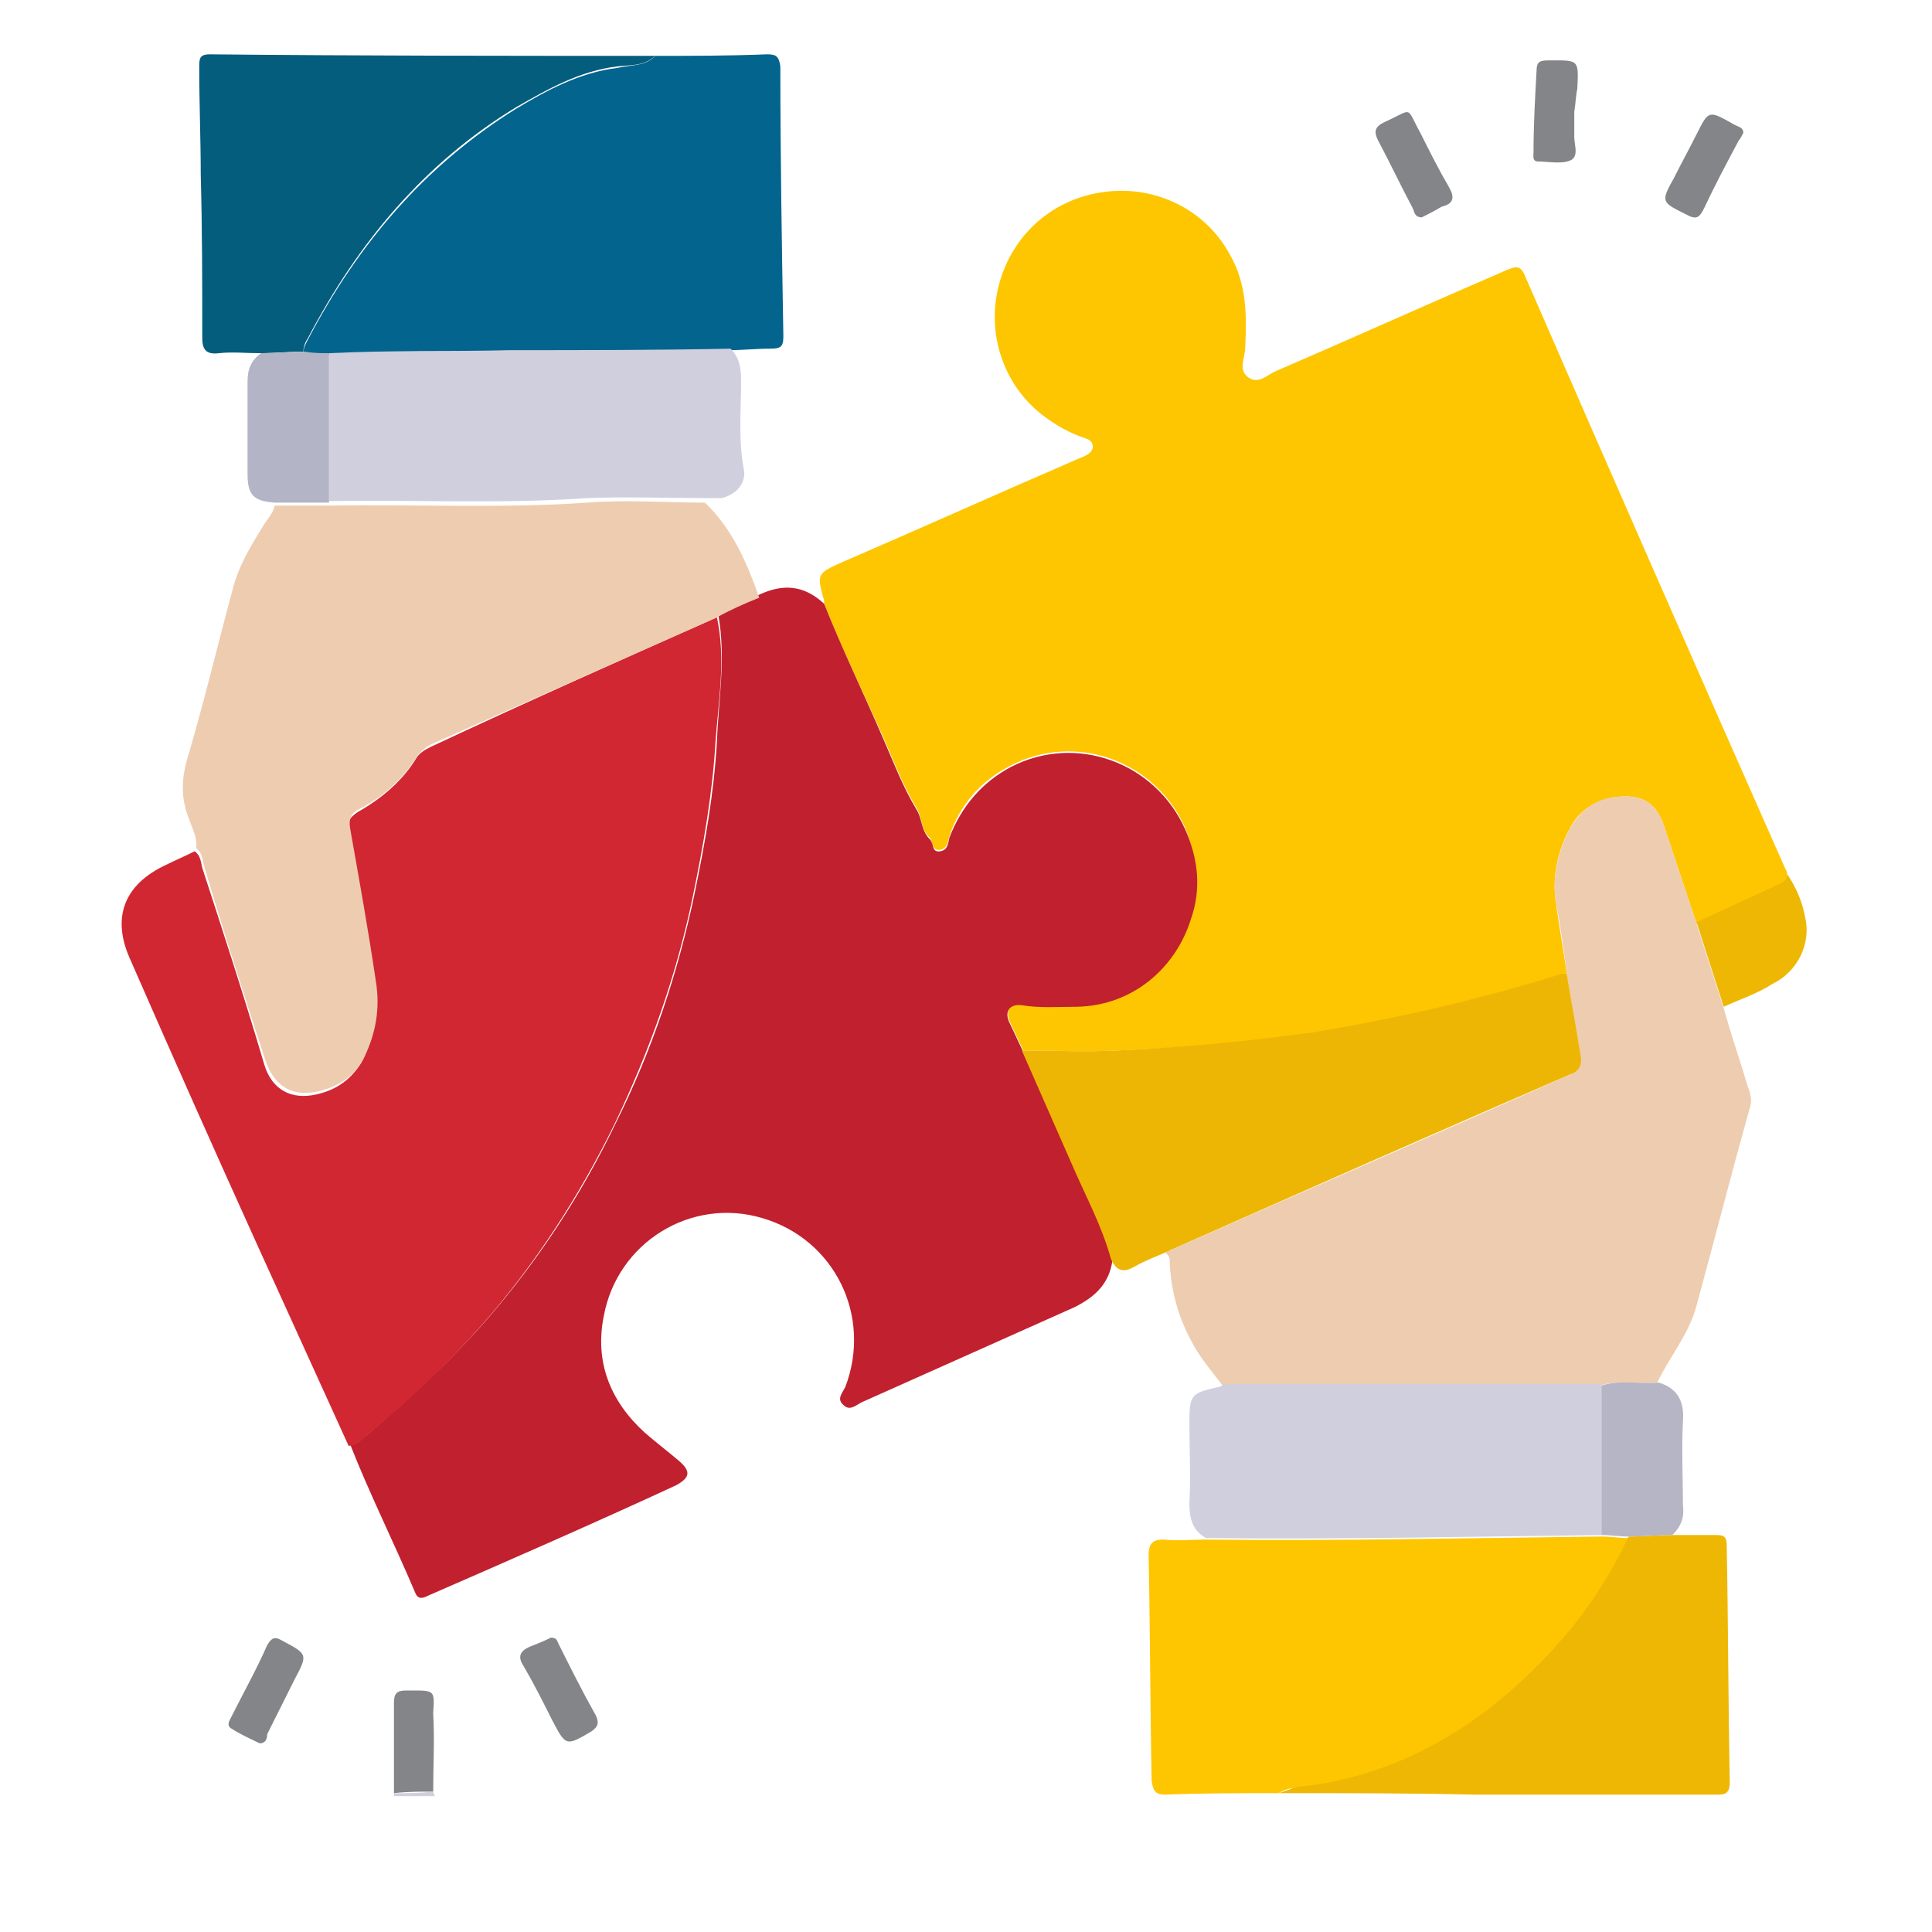
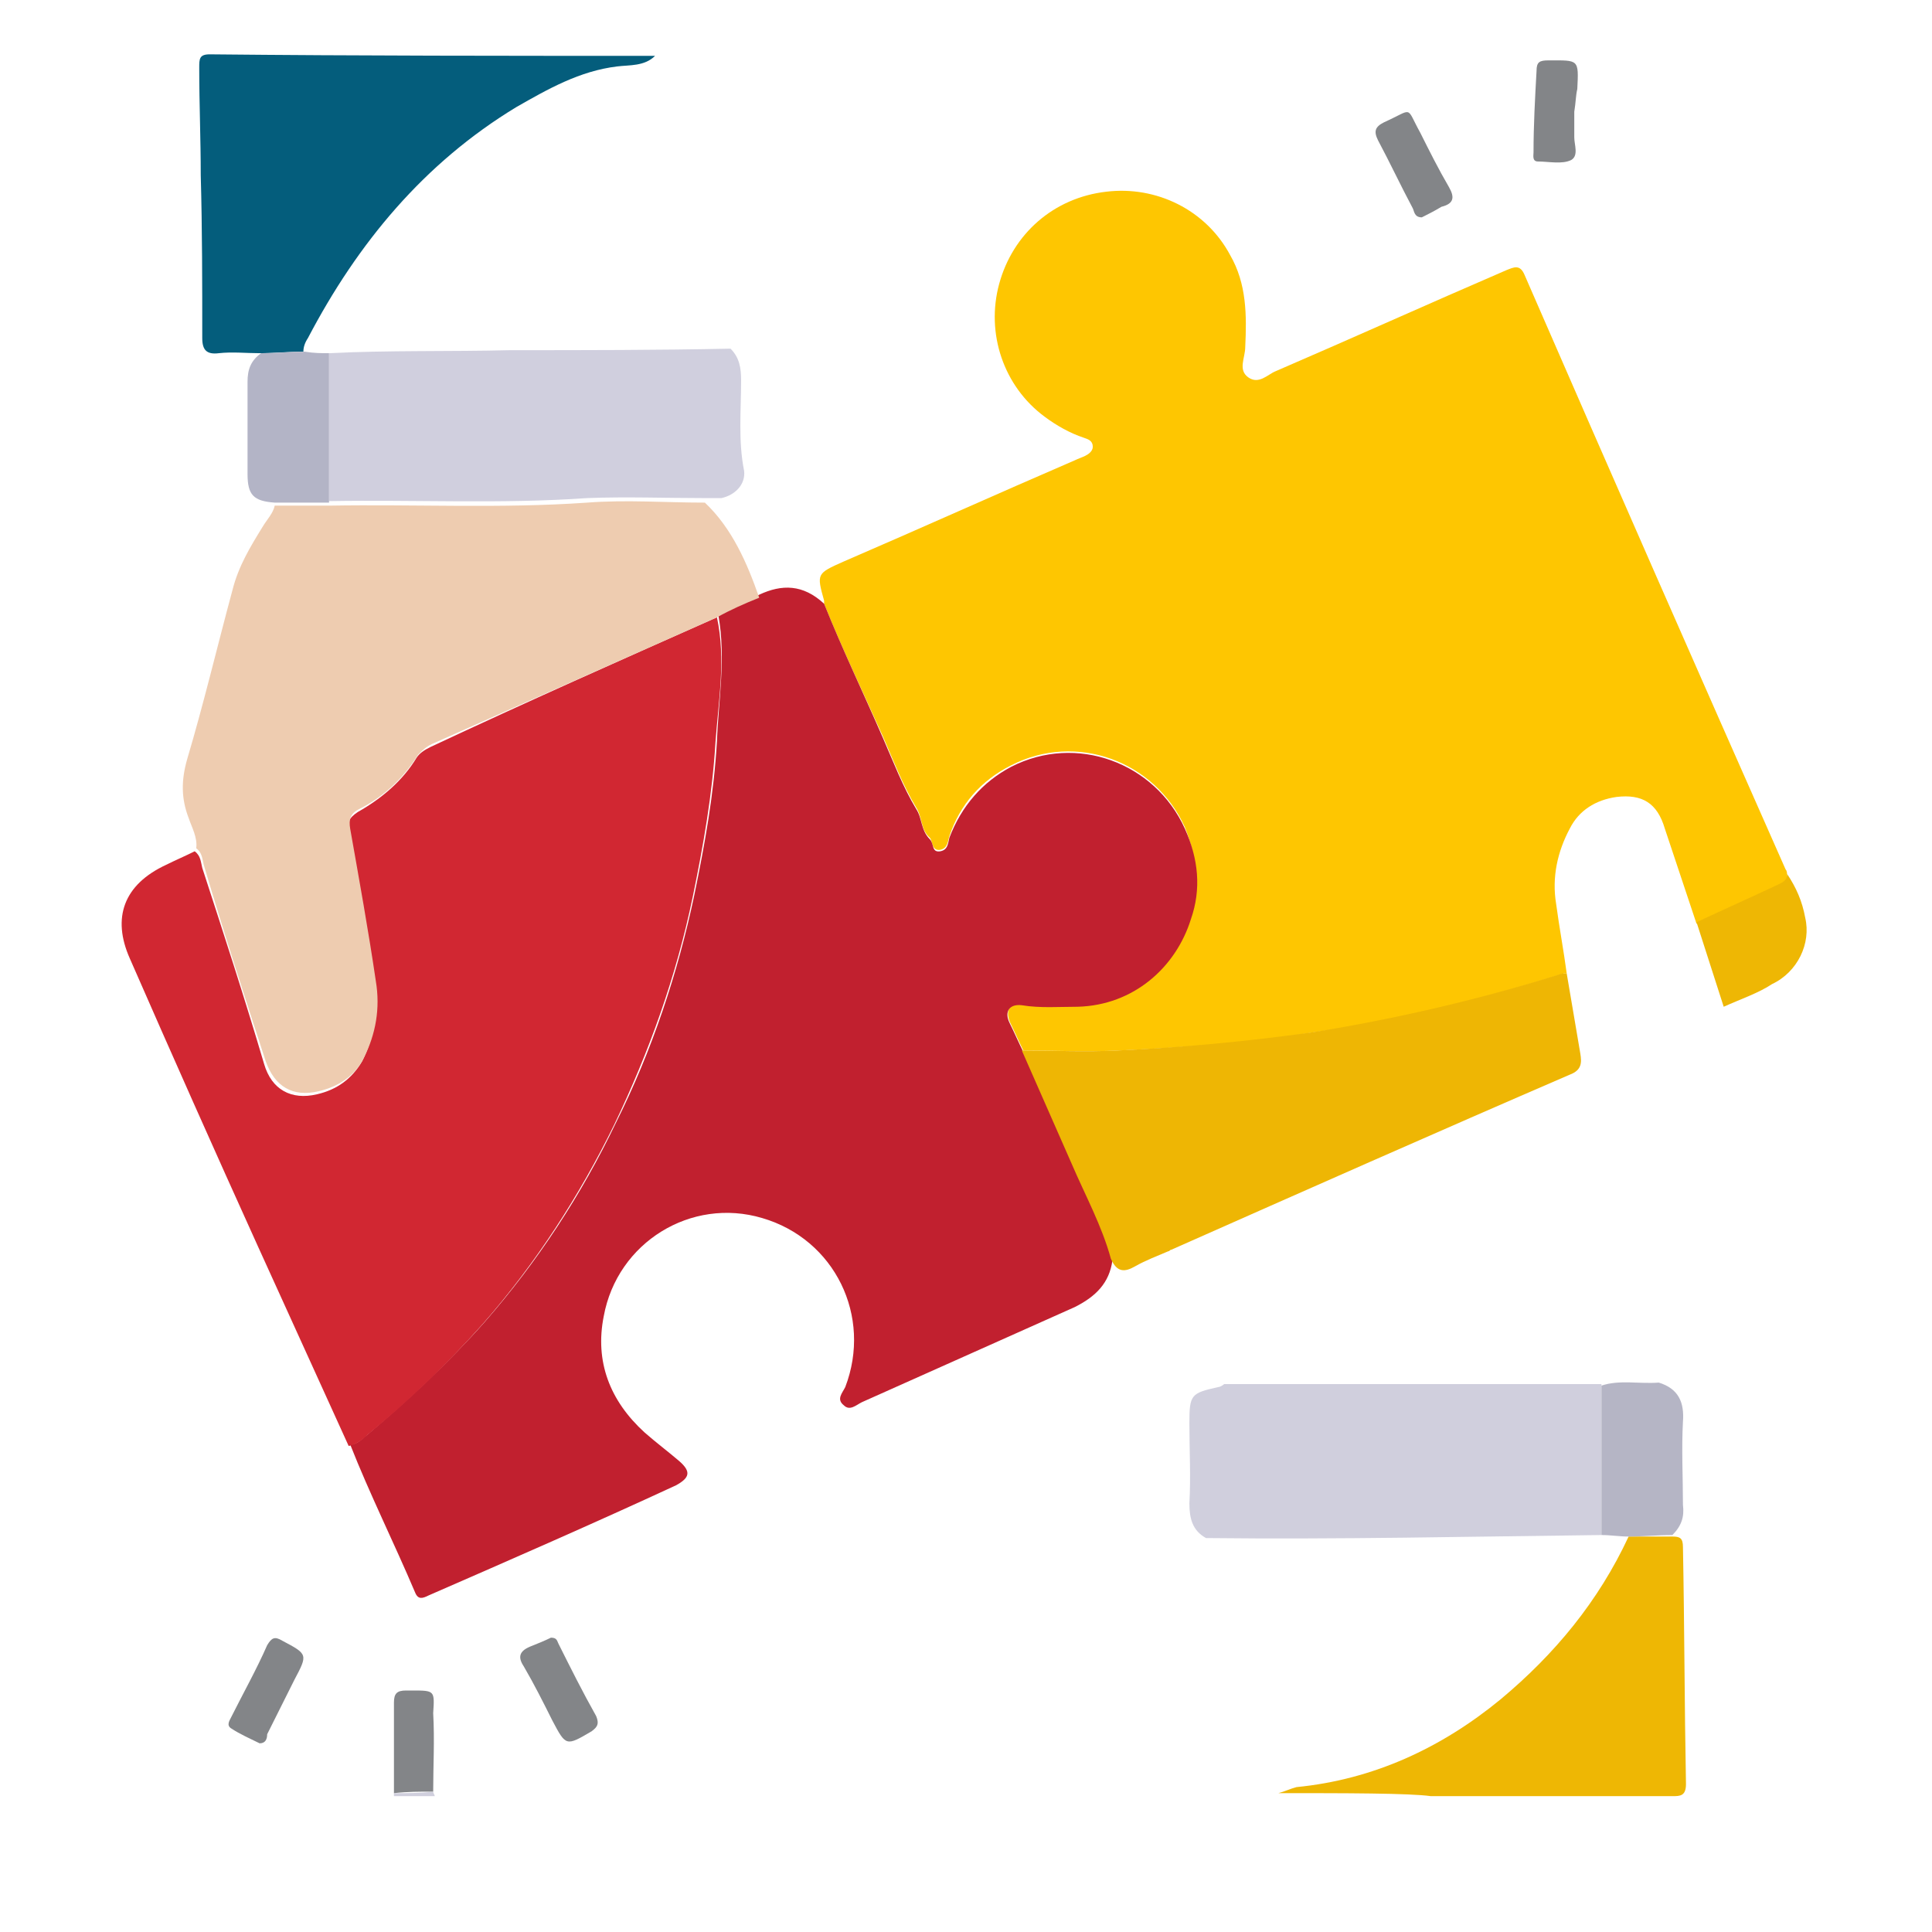
<svg xmlns="http://www.w3.org/2000/svg" id="Layer_1" x="0px" y="0px" viewBox="0 0 128 128" style="enable-background:new 0 0 128 128;" xml:space="preserve">
  <style type="text/css"> .st0{fill:#D0CFDD;} .st1{fill:#FEC601;} .st2{fill:#C1202F;} .st3{fill:#D12732;} .st4{fill:#EECCB0;} .st5{fill:#03648E;} .st6{fill:#EEB604;} .st7{fill:#045D7C;} .st8{fill:#D0CFDE;} .st9{fill:#EEB704;} .st10{fill:#B5B5C5;} .st11{fill:#B3B4C6;} .st12{fill:#838588;} </style>
  <g>
    <path class="st0" d="M28.7,118.7c0,0.1,0.1,0.2,0.1,0.3c-0.9,0-1.8,0-2.7,0c0-0.1,0-0.2,0-0.2C27,118.8,27.8,118.8,28.7,118.7z" />
    <path class="st1" d="M54.6,40c0-0.1,0-0.1,0-0.2c-0.5-1.8-0.5-1.8,1.3-2.6c5.1-2.2,10.2-4.5,15.3-6.7c0.2-0.1,0.5-0.2,0.7-0.3 c0.2-0.1,0.5-0.3,0.5-0.6c0-0.4-0.3-0.5-0.6-0.6c-0.9-0.3-1.8-0.8-2.6-1.4c-2.7-2-3.9-5.5-3-8.8c0.9-3.3,3.6-5.7,7.1-6.1 c3.3-0.4,6.6,1.2,8.2,4.2c1.1,1.9,1.1,4,1,6.1c0,0.7-0.5,1.5,0.2,2c0.7,0.5,1.3-0.2,1.8-0.4c5.1-2.2,10.2-4.5,15.3-6.7 c0.5-0.2,0.9-0.4,1.2,0.3c5.7,13.1,11.5,26.3,17.3,39.4c0.1,0.1,0.1,0.3,0.1,0.4c0,0.5-0.5,0.6-0.8,0.8c-1.7,0.8-3.5,1.6-5.2,2.4 c-0.7-2.1-1.4-4.2-2.1-6.3c-0.5-1.7-1.5-2.3-3.2-2.1c-1.4,0.2-2.5,0.9-3.1,2.1c-0.8,1.5-1.2,3.2-0.9,5c0.2,1.5,0.5,3.1,0.7,4.6 c-0.1,0-0.2,0-0.2,0c-5.4,1.7-11,3.1-16.6,3.9c-4.3,0.7-8.6,1-12.9,1.2c-2.1,0.1-4.2,0-6.3,0c-0.3-0.6-0.6-1.3-0.9-1.9 c-0.3-0.8,0-1.3,0.8-1.2c1.2,0.2,2.5,0.1,3.7,0.1c3.7-0.1,6.4-2.5,7.5-5.8c0.6-2,0.4-4-0.4-6c-2-4.4-7.2-6.3-11.5-4.1 c-2,1-3.4,2.6-4.1,4.7c-0.1,0.3-0.1,0.8-0.6,0.9c-0.6,0.1-0.5-0.6-0.7-0.8c-0.6-0.5-0.5-1.4-0.9-2c-0.9-1.5-1.5-3.1-2.2-4.7 C57.2,45.9,55.8,43,54.6,40z" />
    <path class="st2" d="M54.6,40c1.2,3,2.6,5.9,3.9,8.9c0.7,1.6,1.3,3.2,2.2,4.7c0.4,0.6,0.3,1.4,0.9,2c0.3,0.3,0.1,0.9,0.7,0.8 c0.5-0.1,0.5-0.5,0.6-0.9c0.8-2.1,2.2-3.7,4.1-4.7c4.3-2.2,9.5-0.3,11.5,4.1c0.9,2,1.1,4,0.4,6c-1,3.2-3.8,5.7-7.5,5.8 c-1.2,0-2.5,0.1-3.7-0.1c-0.8-0.1-1.2,0.4-0.8,1.2c0.3,0.6,0.6,1.3,0.9,1.9c1.1,2.5,2.2,5,3.3,7.5c0.9,2.1,2.1,4.1,2.6,6.3 c-0.2,1.5-1.1,2.4-2.5,3.1c-4.7,2.1-9.4,4.2-14.1,6.3c-0.4,0.2-0.8,0.6-1.2,0.2c-0.5-0.4-0.1-0.8,0.1-1.2c1.8-4.7-0.7-9.8-5.5-11.2 c-4.7-1.4-9.6,1.6-10.5,6.5c-0.6,3,0.4,5.6,2.7,7.7c0.8,0.7,1.6,1.3,2.3,1.9c0.8,0.7,0.7,1.1-0.2,1.6c-5.4,2.5-10.9,4.9-16.4,7.3 c-0.4,0.2-0.7,0.3-0.9-0.2c-1.4-3.3-3-6.5-4.3-9.8c0.5,0,0.8-0.4,1.2-0.7c2.7-2.3,5.3-4.7,7.7-7.4c3.5-4,6.4-8.4,8.7-13.2 c2.4-4.8,4.1-9.9,5.2-15.1c0.7-3.4,1.3-6.7,1.5-10.2c0.1-2.7,0.6-5.5,0.1-8.3c0.9-0.5,1.8-0.9,2.7-1.4C51.8,38.7,53.2,38.7,54.6,40 z" />
    <path class="st3" d="M47.5,40.9c0.6,2.8,0.1,5.5-0.1,8.3c-0.2,3.4-0.8,6.8-1.5,10.2c-1.1,5.3-2.9,10.3-5.2,15.1 c-2.3,4.7-5.2,9.2-8.7,13.2c-2.4,2.7-4.9,5.1-7.7,7.4c-0.3,0.3-0.7,0.6-1.2,0.7c-2-4.4-4-8.8-6-13.2c-2.9-6.4-5.7-12.7-8.5-19.1 c-1.2-2.7-0.4-4.9,2.4-6.2c0.6-0.3,1.3-0.6,1.9-0.9c0.4,0.3,0.4,0.7,0.5,1.1c1.4,4.3,2.8,8.6,4.1,13c0.5,1.7,1.8,2.4,3.5,2 c1.3-0.3,2.3-1,3-2.2c0.8-1.6,1.1-3.4,0.8-5.1c-0.5-3.4-1.1-6.7-1.7-10.1c-0.1-0.6,0-0.9,0.6-1.3c1.6-0.9,3-2.1,3.9-3.6 c0.2-0.3,0.5-0.5,0.9-0.7C34.9,46.5,41.2,43.7,47.5,40.9z" />
-     <path class="st4" d="M103.8,64.5c-0.2-1.6-0.4-3.1-0.7-4.6c-0.3-1.8,0.1-3.4,0.9-5c0.7-1.2,1.7-2,3.1-2.1c1.7-0.2,2.7,0.4,3.2,2.1 c0.7,2.1,1.4,4.2,2.1,6.3c0.6,1.9,1.2,3.7,1.8,5.6c0.5,1.8,1.1,3.5,1.6,5.2c0.2,0.5,0.3,1,0.1,1.5c-1.2,4.3-2.3,8.6-3.5,13 c-0.5,1.9-1.8,3.4-2.6,5.1c-1.3,0.1-2.5-0.2-3.8,0.2c-8.3,0-16.6,0-25,0c-0.6-0.8-1.2-1.5-1.7-2.3c-1.1-1.8-1.7-3.7-1.8-5.8 c0-0.3,0-0.5-0.3-0.7c0.1,0,0.1-0.1,0.2-0.1c8.8-3.9,17.6-7.7,26.4-11.6c0.8-0.3,0.8-0.8,0.7-1.4C104.4,68,104.1,66.3,103.8,64.5z" />
    <path class="st4" d="M47.5,40.9c-6.3,2.8-12.6,5.6-18.9,8.4c-0.4,0.2-0.6,0.4-0.9,0.7c-1,1.6-2.3,2.8-3.9,3.6 c-0.6,0.3-0.7,0.7-0.6,1.3c0.6,3.4,1.2,6.7,1.7,10.1c0.3,1.8,0,3.5-0.8,5.1c-0.6,1.2-1.7,1.9-3,2.2c-1.7,0.4-2.9-0.3-3.5-2 c-1.4-4.3-2.8-8.6-4.1-13c-0.1-0.4-0.1-0.8-0.5-1.1c0.1-0.7-0.3-1.4-0.5-2c-0.5-1.3-0.5-2.5-0.1-3.9c1.1-3.7,2-7.5,3-11.2 c0.4-1.6,1.2-2.9,2-4.2c0.3-0.5,0.7-0.9,0.8-1.4c1.2,0,2.4,0,3.6,0c5.7-0.1,11.4,0.2,17.1-0.2c2.6-0.2,5.2,0,7.8,0 c1.8,1.7,2.8,4,3.6,6.3C49.3,40,48.4,40.4,47.5,40.9z" />
-     <path class="st5" d="M43.4,3.7c2.5,0,4.9,0,7.4-0.1c0.6,0,0.8,0.1,0.9,0.8c0,6,0.1,11.9,0.2,17.9c0,0.7-0.2,0.8-0.9,0.8 c-0.9,0-1.8,0.1-2.7,0.1c-4.9,0-9.7,0-14.6,0.1c-4,0-8-0.1-12,0.2c-0.5,0-1-0.1-1.6-0.1c0-0.4,0.2-0.7,0.3-0.9 c3.3-6.3,7.7-11.5,13.8-15.3c2-1.2,4.2-2.4,6.7-2.7C41.7,4.3,42.8,4.4,43.4,3.7z" />
-     <path class="st1" d="M84.7,118.8c-2.5,0-5,0-7.5,0.1c-0.7,0-0.8-0.3-0.9-0.9c-0.1-5-0.1-10-0.2-14.9c0-0.8,0.2-1.1,1-1.1 c0.9,0.1,1.9,0,2.8,0c8.7,0.1,17.4-0.1,26.2-0.2c0.6,0,1.2,0.1,1.8,0.1c-2,4.3-4.9,7.8-8.5,10.8c-4,3.2-8.4,5.3-13.5,5.8 C85.5,118.4,85.1,118.6,84.7,118.8z" />
    <path class="st6" d="M103.8,64.5c0.3,1.8,0.6,3.5,0.9,5.3c0.1,0.6,0.1,1.1-0.7,1.4c-8.8,3.8-17.6,7.7-26.4,11.6 c-0.1,0-0.1,0.1-0.2,0.1c-0.7,0.3-1.5,0.6-2.2,1c-0.7,0.4-1.2,0.4-1.6-0.5c-0.6-2.2-1.7-4.2-2.6-6.3c-1.1-2.5-2.2-5-3.3-7.5 c2.1,0,4.2,0.1,6.3,0c4.3-0.2,8.6-0.6,12.9-1.2c5.6-0.9,11.2-2.2,16.6-3.9C103.6,64.5,103.7,64.5,103.8,64.5z" />
    <path class="st7" d="M43.4,3.7c-0.7,0.7-1.7,0.6-2.5,0.7c-2.5,0.3-4.6,1.5-6.7,2.7c-6.1,3.7-10.5,9-13.8,15.3 c-0.2,0.3-0.3,0.6-0.3,0.9c-1,0-2,0.1-2.9,0.1c-0.9,0-1.8-0.1-2.7,0c-0.8,0.1-1.1-0.2-1.1-1c0-3.6,0-7.2-0.1-10.8 c0-2.4-0.1-4.7-0.1-7.1c0-0.6,0-0.9,0.7-0.9C23.8,3.7,33.6,3.7,43.4,3.7z" />
    <path class="st8" d="M21.8,23.4c4-0.2,8-0.1,12-0.2c4.9,0,9.7,0,14.6-0.1c0.6,0.6,0.7,1.3,0.7,2.1c0,2-0.2,4,0.2,6 c0.1,0.9-0.6,1.6-1.5,1.8c-0.4,0-0.7,0-1.1,0c-2.6,0-5.2-0.1-7.8,0c-5.7,0.4-11.4,0.1-17.1,0.2C21.8,30.1,21.8,26.8,21.8,23.4z" />
    <path class="st0" d="M106.1,101.7c-8.7,0.1-17.4,0.3-26.2,0.2c-0.9-0.5-1.1-1.3-1.1-2.3c0.1-1.8,0-3.5,0-5.3c0-1.9,0.1-2,1.9-2.4 c0.1,0,0.3-0.1,0.4-0.2c8.3,0,16.6,0,25,0C106.1,95.1,106.1,98.4,106.1,101.7z" />
-     <path class="st9" d="M84.7,118.8c0.4-0.1,0.8-0.3,1.2-0.4c5.1-0.5,9.6-2.6,13.5-5.8c3.6-3,6.5-6.5,8.5-10.8c1,0,1.9-0.1,2.9-0.1 c1,0,2,0,2.9,0c0.5,0,0.7,0.1,0.7,0.7c0.1,5.2,0.1,10.4,0.2,15.7c0,0.8-0.4,0.8-0.9,0.8c-5.3,0-10.7,0-16,0 C93.4,118.8,89.1,118.8,84.7,118.8z" />
+     <path class="st9" d="M84.7,118.8c0.4-0.1,0.8-0.3,1.2-0.4c5.1-0.5,9.6-2.6,13.5-5.8c3.6-3,6.5-6.5,8.5-10.8c1,0,2,0,2.9,0c0.5,0,0.7,0.1,0.7,0.7c0.1,5.2,0.1,10.4,0.2,15.7c0,0.8-0.4,0.8-0.9,0.8c-5.3,0-10.7,0-16,0 C93.4,118.8,89.1,118.8,84.7,118.8z" />
    <path class="st10" d="M110.8,101.7c-1,0-1.9,0.1-2.9,0.1c-0.6,0-1.2-0.1-1.8-0.1c0-3.3,0-6.6,0-9.9c1.2-0.4,2.5-0.1,3.8-0.2 c1.3,0.4,1.7,1.3,1.6,2.6c-0.1,1.8,0,3.7,0,5.5C111.6,100.5,111.4,101.1,110.8,101.7z" />
    <path class="st11" d="M21.8,23.4c0,3.3,0,6.6,0,9.9c-1.2,0-2.4,0-3.6,0c-1.4-0.1-1.8-0.5-1.8-1.9c0-2,0-4.1,0-6.1 c0-0.8,0.2-1.4,0.9-1.9c1,0,2-0.1,2.9-0.1C20.8,23.4,21.3,23.4,21.8,23.4z" />
    <path class="st9" d="M114.2,66.7c-0.6-1.9-1.2-3.7-1.8-5.6c1.7-0.8,3.5-1.6,5.2-2.4c0.4-0.2,0.8-0.3,0.8-0.8c0.6,0.9,1,1.8,1.2,2.9 c0.4,1.7-0.5,3.6-2.2,4.4C116.5,65.8,115.3,66.2,114.2,66.7z" />
    <path class="st12" d="M104.3,7.4c0,0.5,0,1.1,0,1.7c0,0.5,0.3,1.2-0.2,1.5c-0.6,0.3-1.5,0.1-2.2,0.1c-0.4,0-0.3-0.4-0.3-0.6 c0-1.8,0.1-3.6,0.2-5.4c0-0.6,0.2-0.7,0.8-0.7c2,0,2-0.1,1.9,1.9C104.4,6.3,104.4,6.8,104.3,7.4z" />
-     <path class="st12" d="M115.5,8.8c-0.1,0.2-0.2,0.4-0.3,0.5c-0.8,1.5-1.6,3-2.3,4.5c-0.3,0.6-0.5,0.8-1.2,0.4 c-1.6-0.8-1.7-0.8-0.8-2.4c0.5-1,1-1.9,1.5-2.9c0.8-1.6,0.8-1.6,2.4-0.7C115.1,8.4,115.5,8.4,115.5,8.8z" />
    <path class="st12" d="M17.2,115.5c-0.6-0.3-1.3-0.6-1.9-1c-0.3-0.2-0.1-0.5,0-0.7c0.8-1.6,1.7-3.2,2.4-4.8c0.3-0.5,0.5-0.6,1-0.3 c1.7,0.9,1.7,0.9,0.8,2.6c-0.6,1.2-1.2,2.4-1.8,3.6C17.7,115.2,17.6,115.5,17.2,115.5z" />
    <path class="st12" d="M36.5,108.5c0.4,0,0.4,0.2,0.5,0.4c0.8,1.6,1.6,3.2,2.5,4.8c0.2,0.5,0.1,0.7-0.3,1c-1.7,1-1.7,1-2.6-0.7 c-0.6-1.2-1.2-2.4-1.9-3.6c-0.4-0.6-0.3-1,0.4-1.3C35.6,108.9,36.1,108.7,36.5,108.5z" />
    <path class="st12" d="M94.2,14.4c-0.5,0-0.5-0.4-0.6-0.6c-0.8-1.5-1.5-3-2.3-4.5c-0.3-0.6-0.2-0.9,0.4-1.2c2-0.9,1.4-1.1,2.4,0.7 c0.6,1.2,1.2,2.4,1.9,3.6c0.4,0.7,0.3,1.1-0.5,1.3C95,14,94.6,14.2,94.2,14.4z" />
    <path class="st12" d="M28.7,118.7c-0.9,0-1.7,0-2.6,0.1c0-2,0-4,0-6c0-0.6,0.2-0.8,0.8-0.8c0.1,0,0.3,0,0.4,0c1.5,0,1.5,0,1.4,1.5 C28.8,115.3,28.7,117,28.7,118.7z" />
  </g>
</svg>